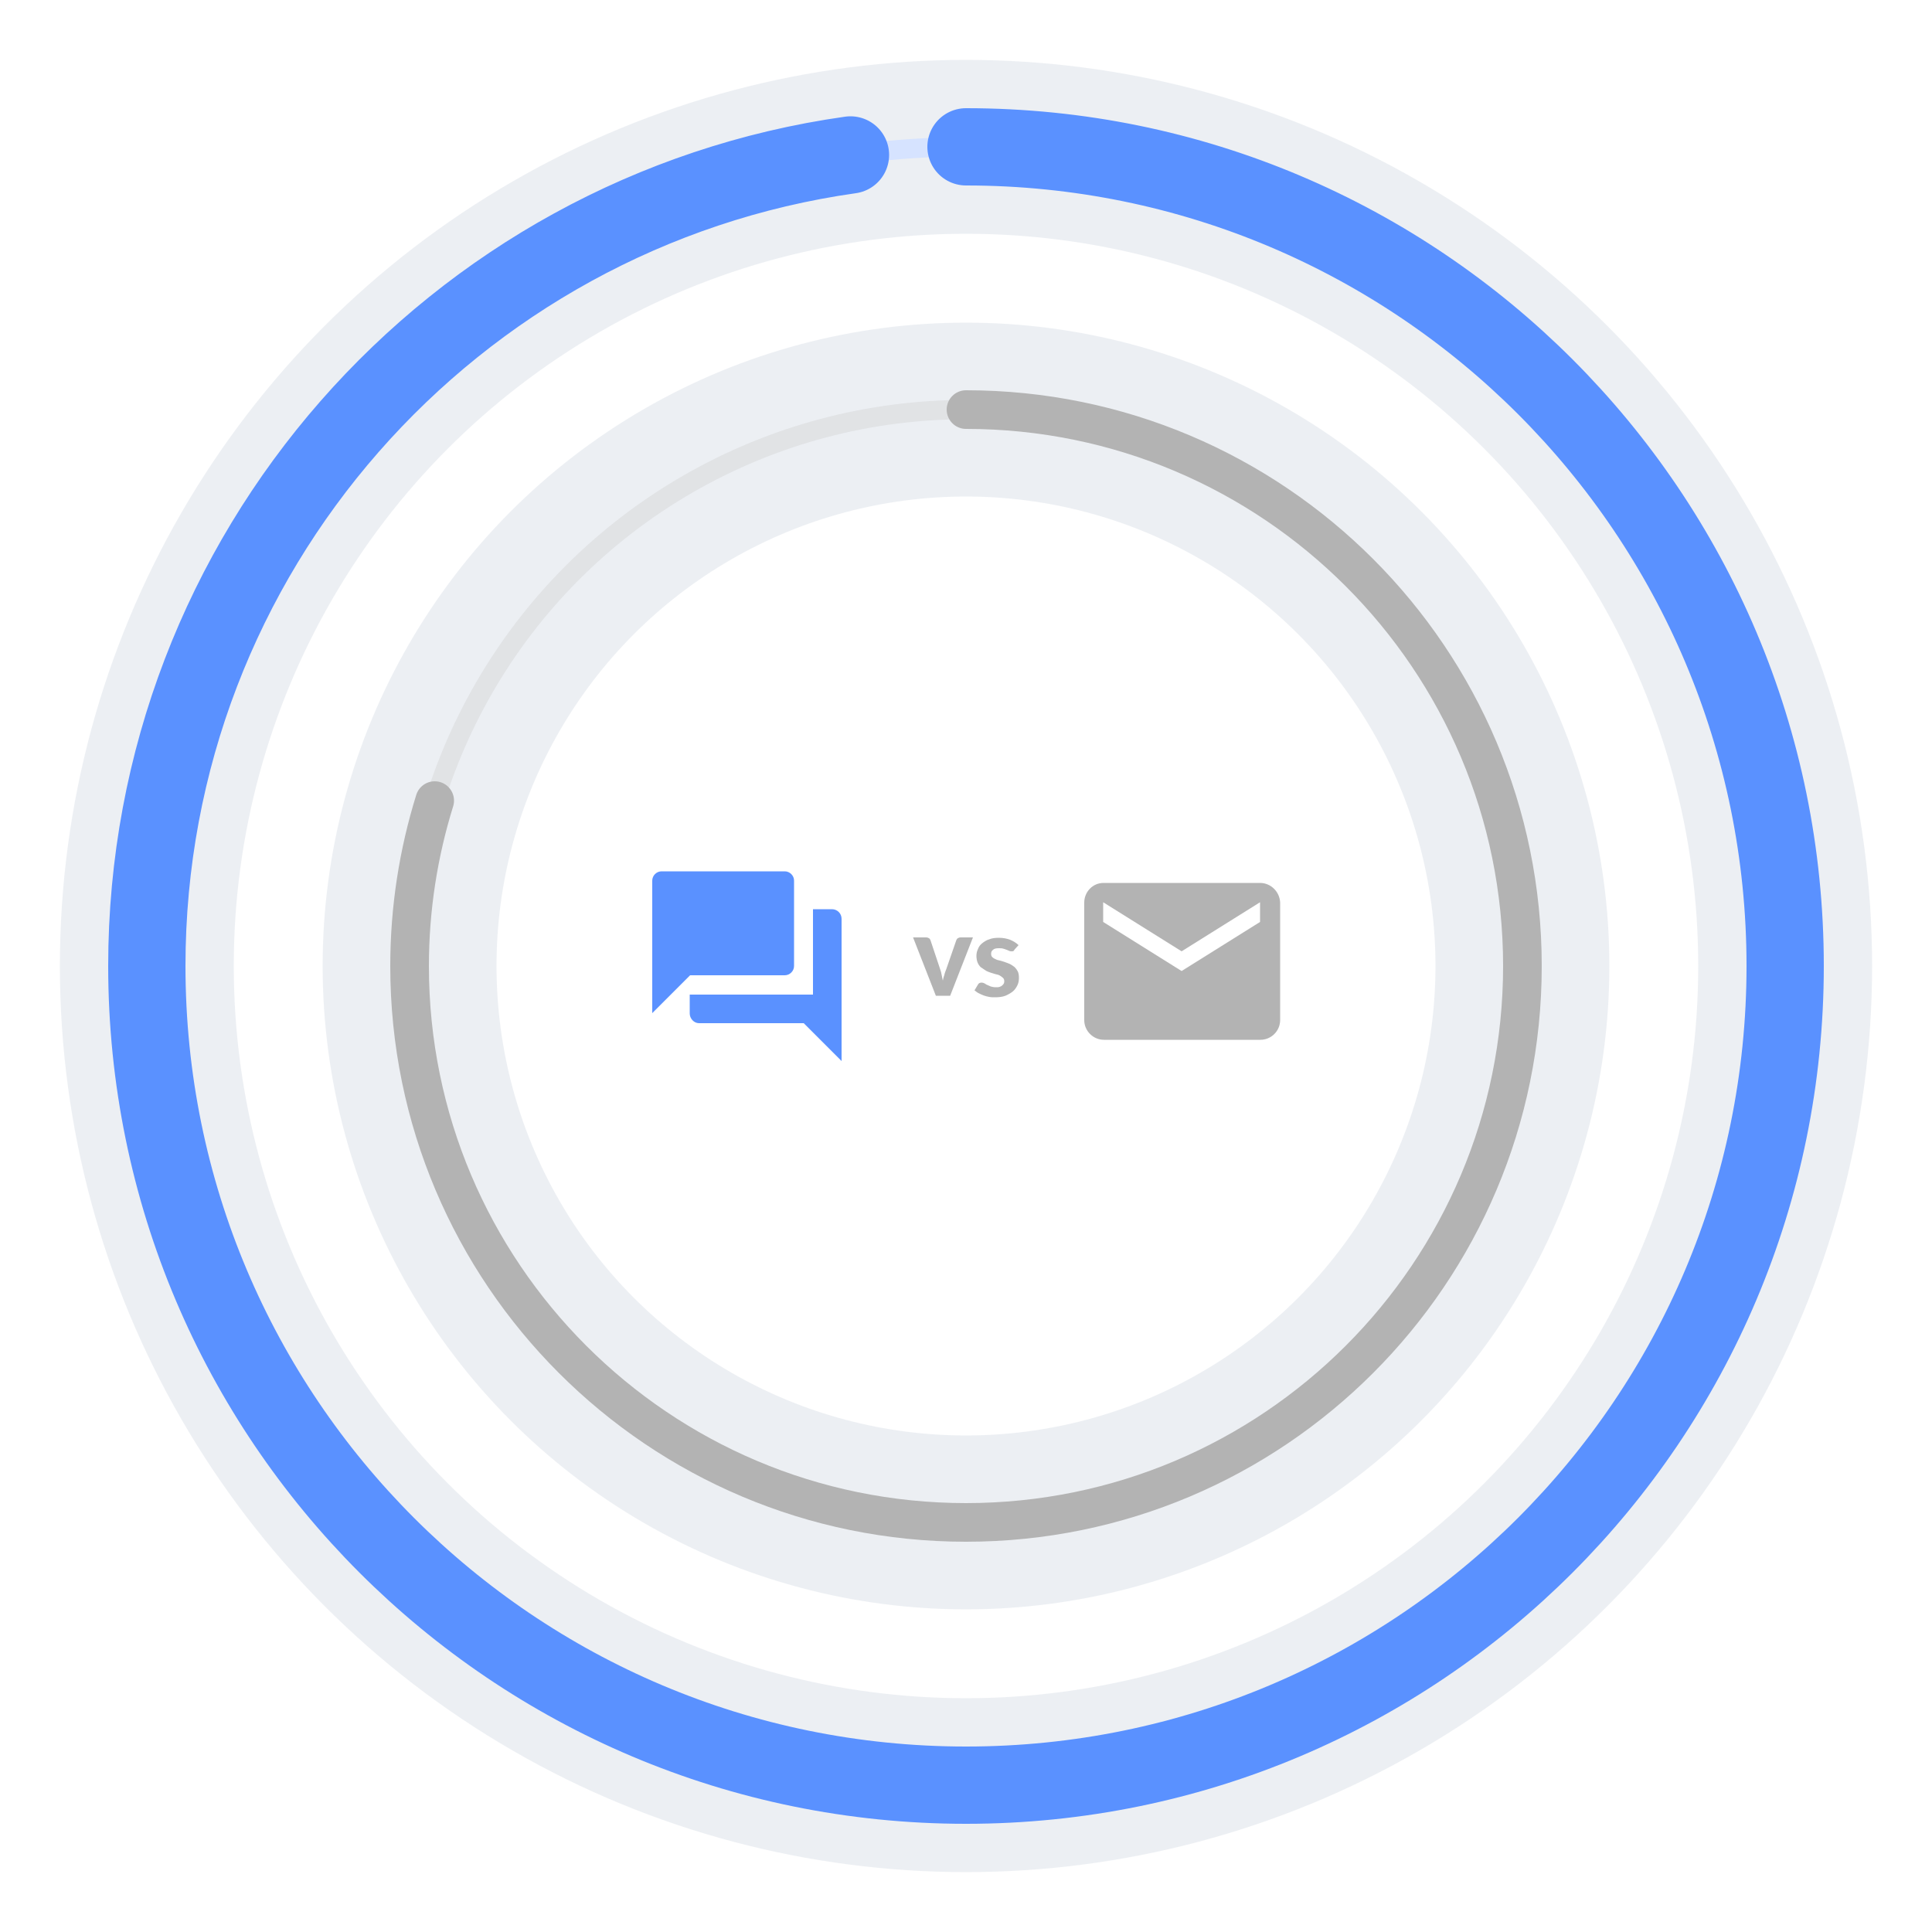
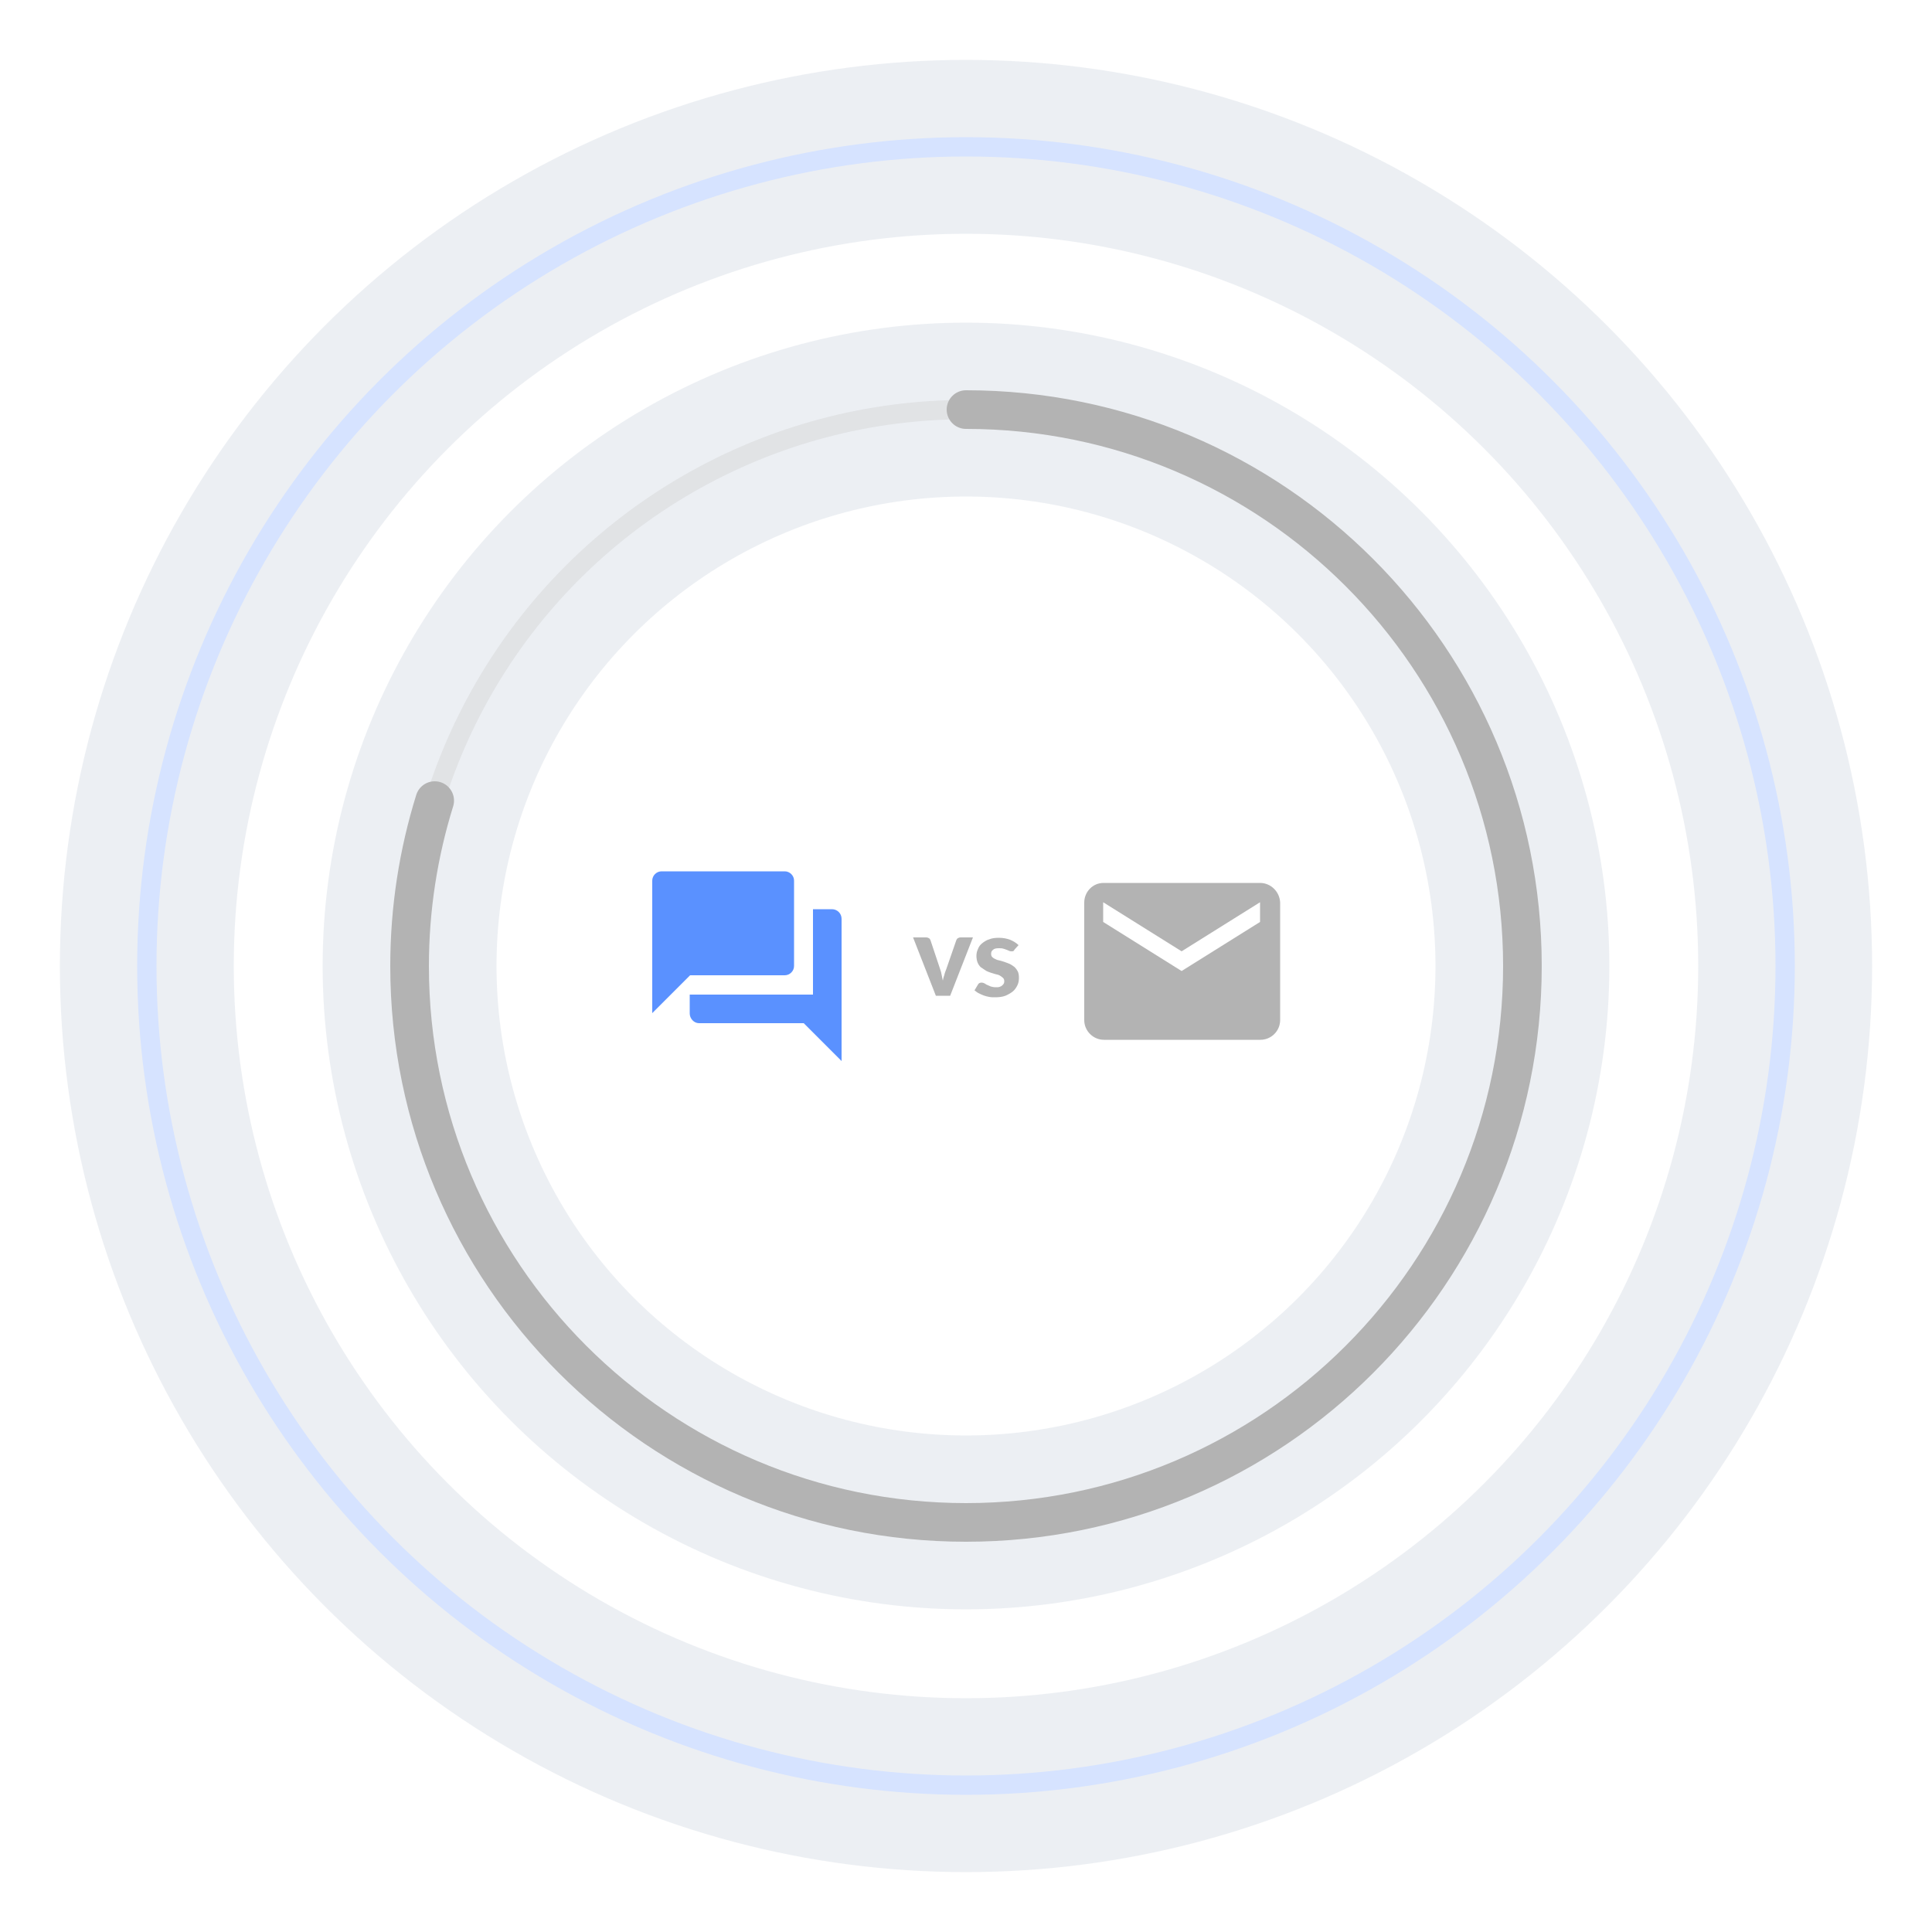
<svg xmlns="http://www.w3.org/2000/svg" id="Layer_1" x="0px" y="0px" viewBox="0 0 500 500" style="enable-background:new 0 0 500 500;" xml:space="preserve">
  <style type="text/css">	.st0{opacity:0.5;fill:none;stroke:#DAE0E9;stroke-width:45;stroke-miterlimit:10;enable-background:new    ;}	.st1{fill:none;stroke:#D6E3FF;stroke-width:5;stroke-miterlimit:10;}	.st2{fill:none;stroke:#5A91FF;stroke-width:20;stroke-linecap:round;stroke-miterlimit:10;}	.st3{opacity:0.35;fill:none;stroke:#CCCCCC;stroke-width:5;stroke-miterlimit:10;enable-background:new    ;}	.st4{fill:none;stroke:#B3B3B3;stroke-width:10;stroke-linecap:round;stroke-linejoin:round;stroke-miterlimit:10;}	.st5{fill:#5A91FF;}	.st6{fill:#B3B3B3;}</style>
  <g id="_x31_1_x25_" />
  <g id="_x33_5_x25_" />
  <g id="_x39_8_x25_">
    <g>
      <circle class="st0" cx="250" cy="250" r="212" />
      <circle class="st1" cx="250" cy="250" r="212" />
-       <path class="st2" d="M250,38c117.1,0,212,94.9,212,212s-94.9,212-212,212S38,367.1,38,250c0-106.9,79.2-195.4,182.1-209.9" />
    </g>
    <g>
      <circle class="st0" cx="250" cy="250" r="144" />
      <circle class="st3" cx="250" cy="250" r="144" />
      <path class="st4" d="M250,106c79.5,0,144,64.5,144,144s-64.5,144-144,144s-144-64.5-144-144c0-14.9,2.3-29.3,6.5-42.8" />
    </g>
    <g>
      <path class="st5" d="M215.3,235.3h-4.9v22.1h-31.9v4.9c0,1.3,1.1,2.5,2.4,2.5H208l9.8,9.8v-36.8   C217.8,236.4,216.7,235.3,215.3,235.3z M205.5,250v-22.1c0-1.3-1.1-2.4-2.4-2.4h-31.9c-1.3,0-2.4,1.1-2.4,2.4v34.3l9.8-9.8h24.5   C204.4,252.4,205.5,251.3,205.5,250z" />
      <path class="st6" d="M326.1,228.5h-40.5c-2.8,0-5,2.3-5,5.1V264c0,2.8,2.3,5.1,5.1,5.1h40.5c2.8,0,5.1-2.3,5.1-5.1v-30.4   C331.2,230.8,328.9,228.5,326.1,228.5z M326.1,238.6l-20.3,12.7l-20.3-12.7v-5.1l20.3,12.7l20.3-12.7V238.6z" />
      <g>
        <path class="st6" d="M251.8,242.6l-5.9,15.1h-3.7l-5.9-15.1h3.4c0.3,0,0.5,0.1,0.7,0.2c0.2,0.1,0.3,0.3,0.4,0.5l2.5,7.5    c0.2,0.5,0.3,1,0.4,1.5c0.1,0.5,0.2,1,0.3,1.5c0.1-0.5,0.2-1,0.4-1.5c0.1-0.5,0.3-1,0.5-1.5l2.6-7.5c0.1-0.2,0.2-0.4,0.4-0.5    s0.4-0.2,0.7-0.2H251.8z" />
        <path class="st6" d="M262.6,245.7c-0.1,0.2-0.2,0.3-0.3,0.4c-0.1,0.1-0.3,0.1-0.5,0.1s-0.4,0-0.6-0.1s-0.4-0.2-0.7-0.3    c-0.3-0.1-0.5-0.2-0.9-0.3c-0.3-0.1-0.7-0.1-1.1-0.1c-0.7,0-1.2,0.1-1.5,0.4c-0.4,0.3-0.5,0.6-0.5,1.1c0,0.3,0.1,0.6,0.3,0.8    c0.2,0.2,0.5,0.4,0.8,0.5c0.3,0.2,0.7,0.3,1.2,0.4s0.9,0.3,1.3,0.4c0.5,0.2,0.9,0.3,1.3,0.5s0.8,0.5,1.2,0.8    c0.3,0.3,0.6,0.7,0.8,1.1c0.2,0.4,0.3,1,0.3,1.6c0,0.7-0.1,1.4-0.4,2s-0.7,1.2-1.2,1.6s-1.2,0.8-1.9,1.1    c-0.8,0.3-1.7,0.4-2.7,0.4c-0.5,0-1,0-1.5-0.1s-1-0.2-1.5-0.4c-0.5-0.2-0.9-0.4-1.3-0.6c-0.4-0.2-0.7-0.5-1-0.7l0.9-1.5    c0.1-0.2,0.2-0.3,0.4-0.4c0.2-0.1,0.4-0.1,0.6-0.1c0.2,0,0.5,0.1,0.7,0.2s0.4,0.3,0.7,0.4c0.3,0.1,0.6,0.3,0.9,0.4    c0.3,0.1,0.8,0.2,1.3,0.2c0.4,0,0.7,0,1-0.1s0.5-0.2,0.7-0.4s0.3-0.3,0.4-0.5s0.1-0.4,0.1-0.6c0-0.3-0.1-0.6-0.3-0.8    c-0.2-0.2-0.5-0.4-0.8-0.6c-0.3-0.2-0.7-0.3-1.2-0.4c-0.4-0.1-0.9-0.3-1.3-0.4c-0.5-0.2-0.9-0.3-1.3-0.6s-0.8-0.5-1.2-0.8    c-0.3-0.3-0.6-0.7-0.8-1.2s-0.3-1.1-0.3-1.7c0-0.6,0.1-1.2,0.4-1.8c0.2-0.6,0.6-1.1,1.1-1.5s1.1-0.8,1.8-1    c0.7-0.3,1.6-0.4,2.5-0.4c1.1,0,2.1,0.2,2.9,0.5c0.9,0.4,1.6,0.8,2.2,1.4L262.6,245.7z" />
      </g>
    </g>
  </g>
  <g id="_x36_5_x25_" />
</svg>